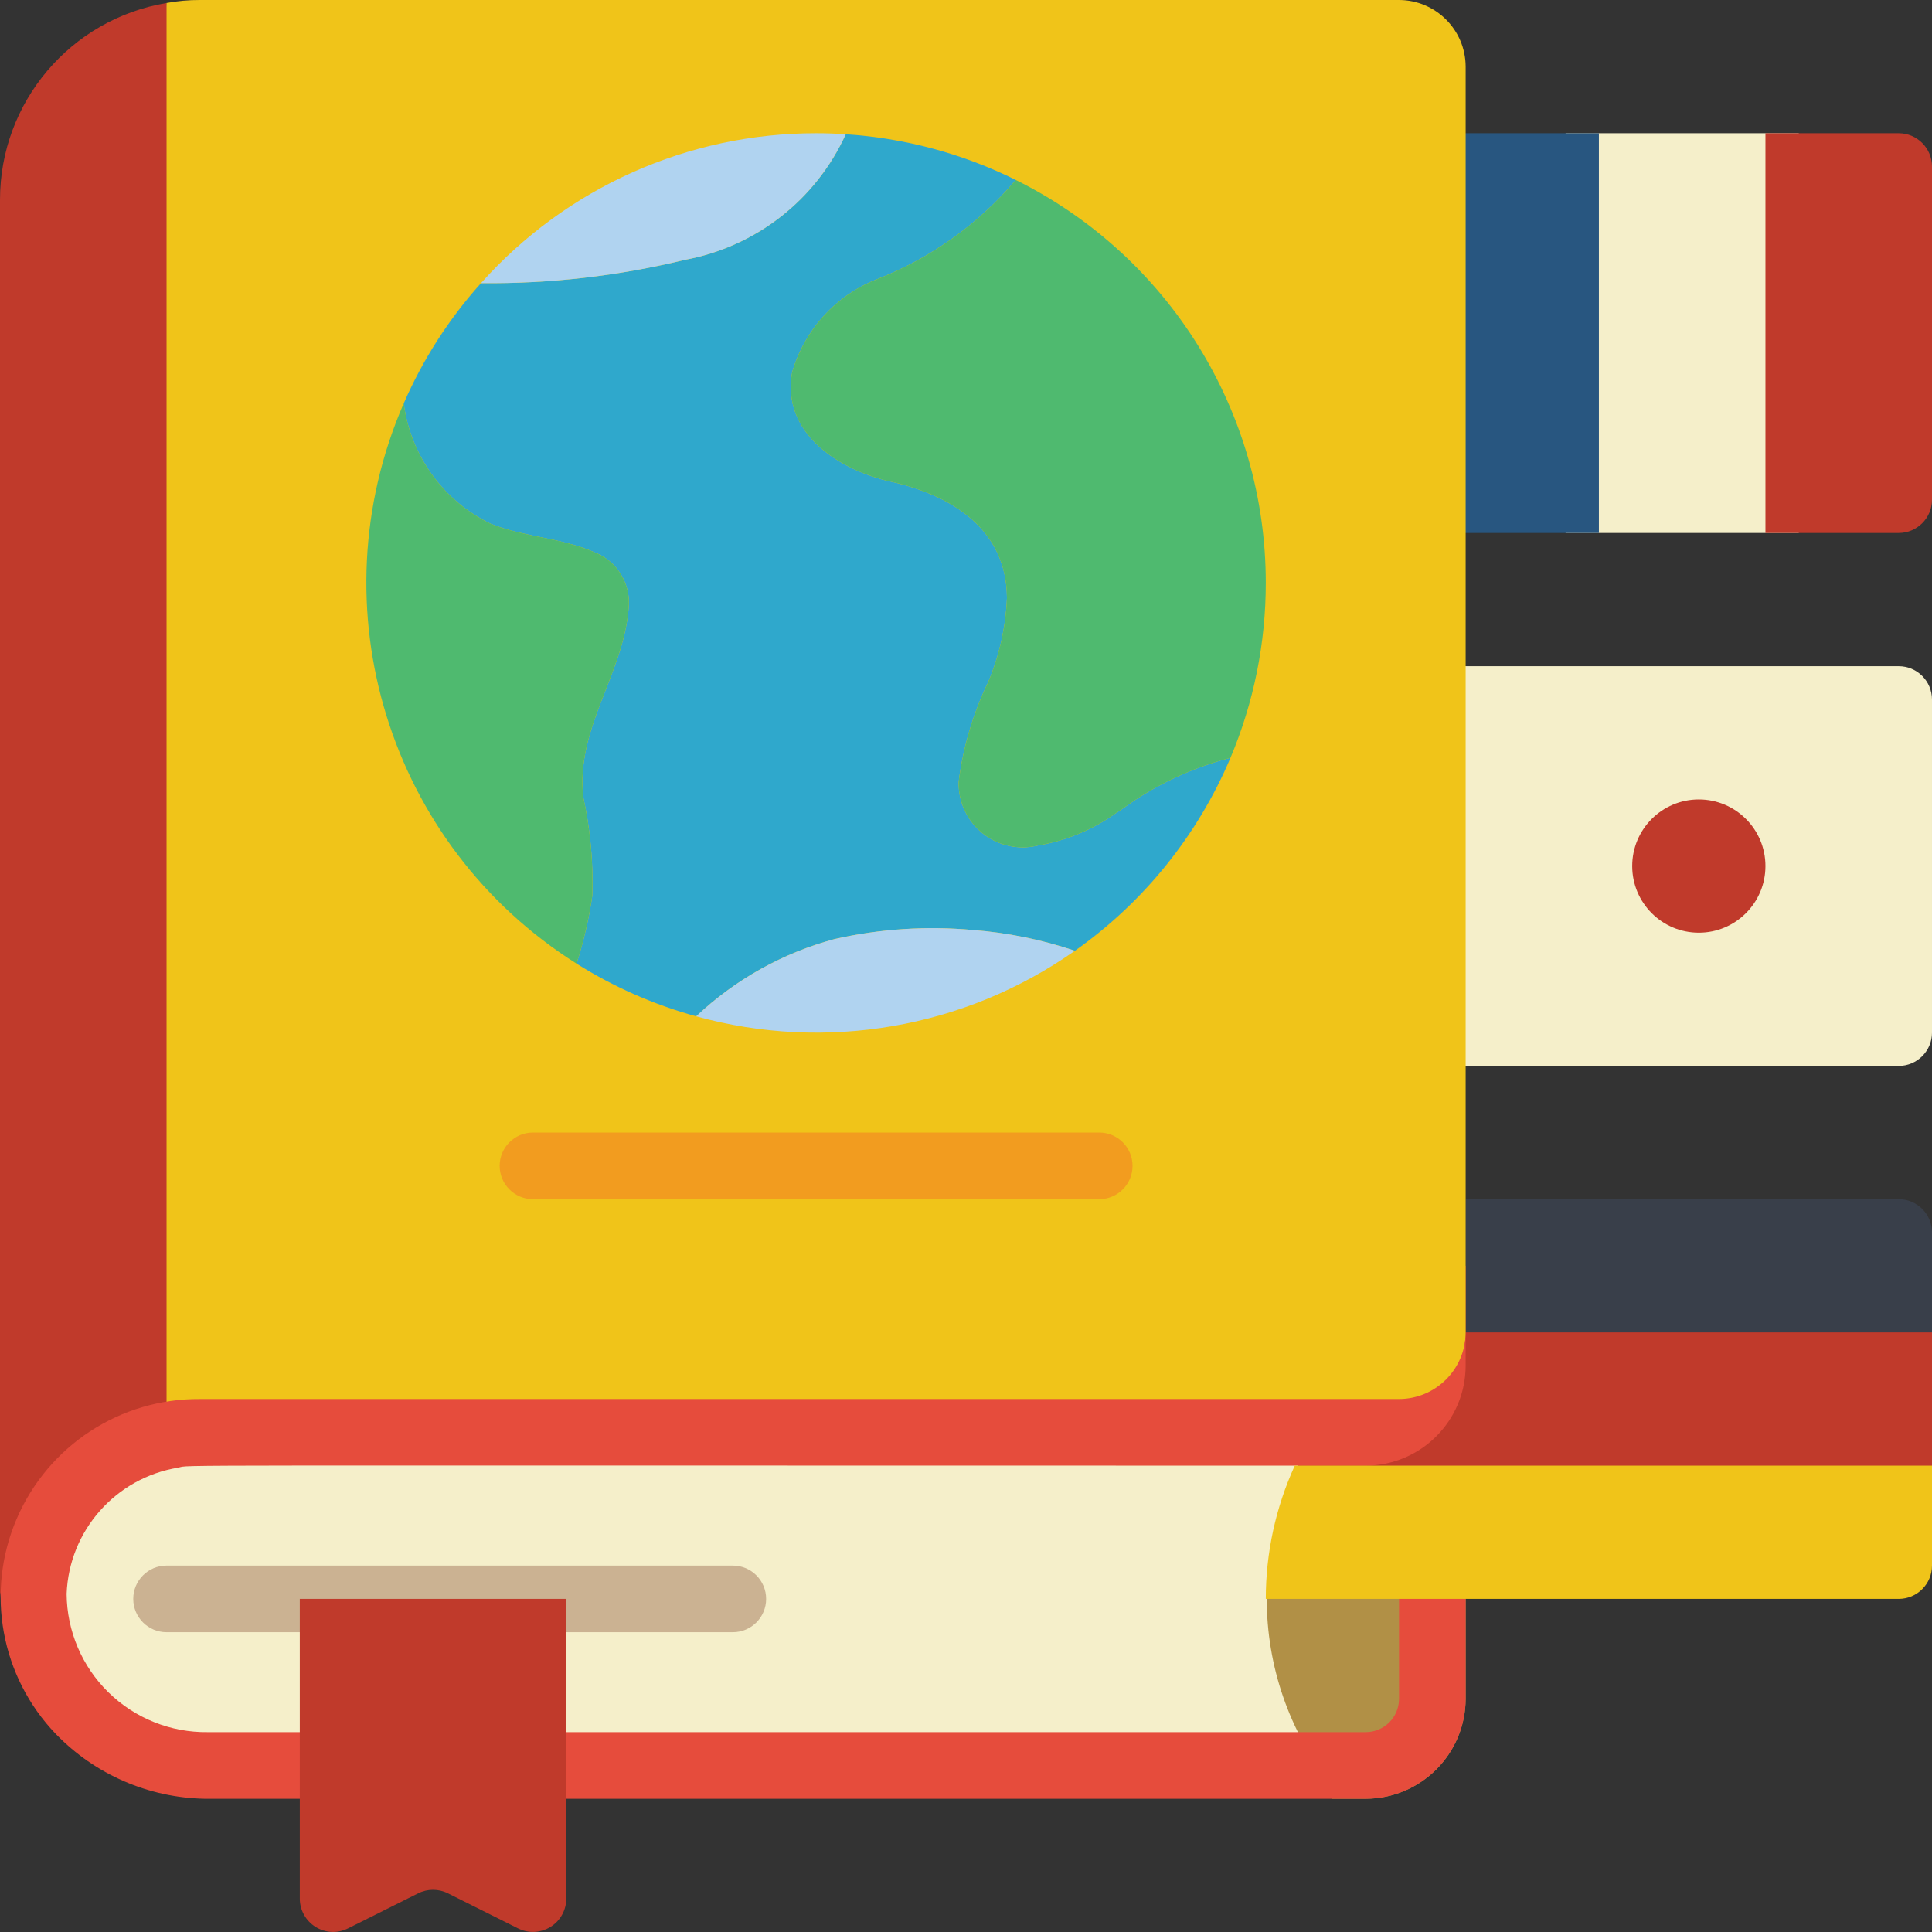
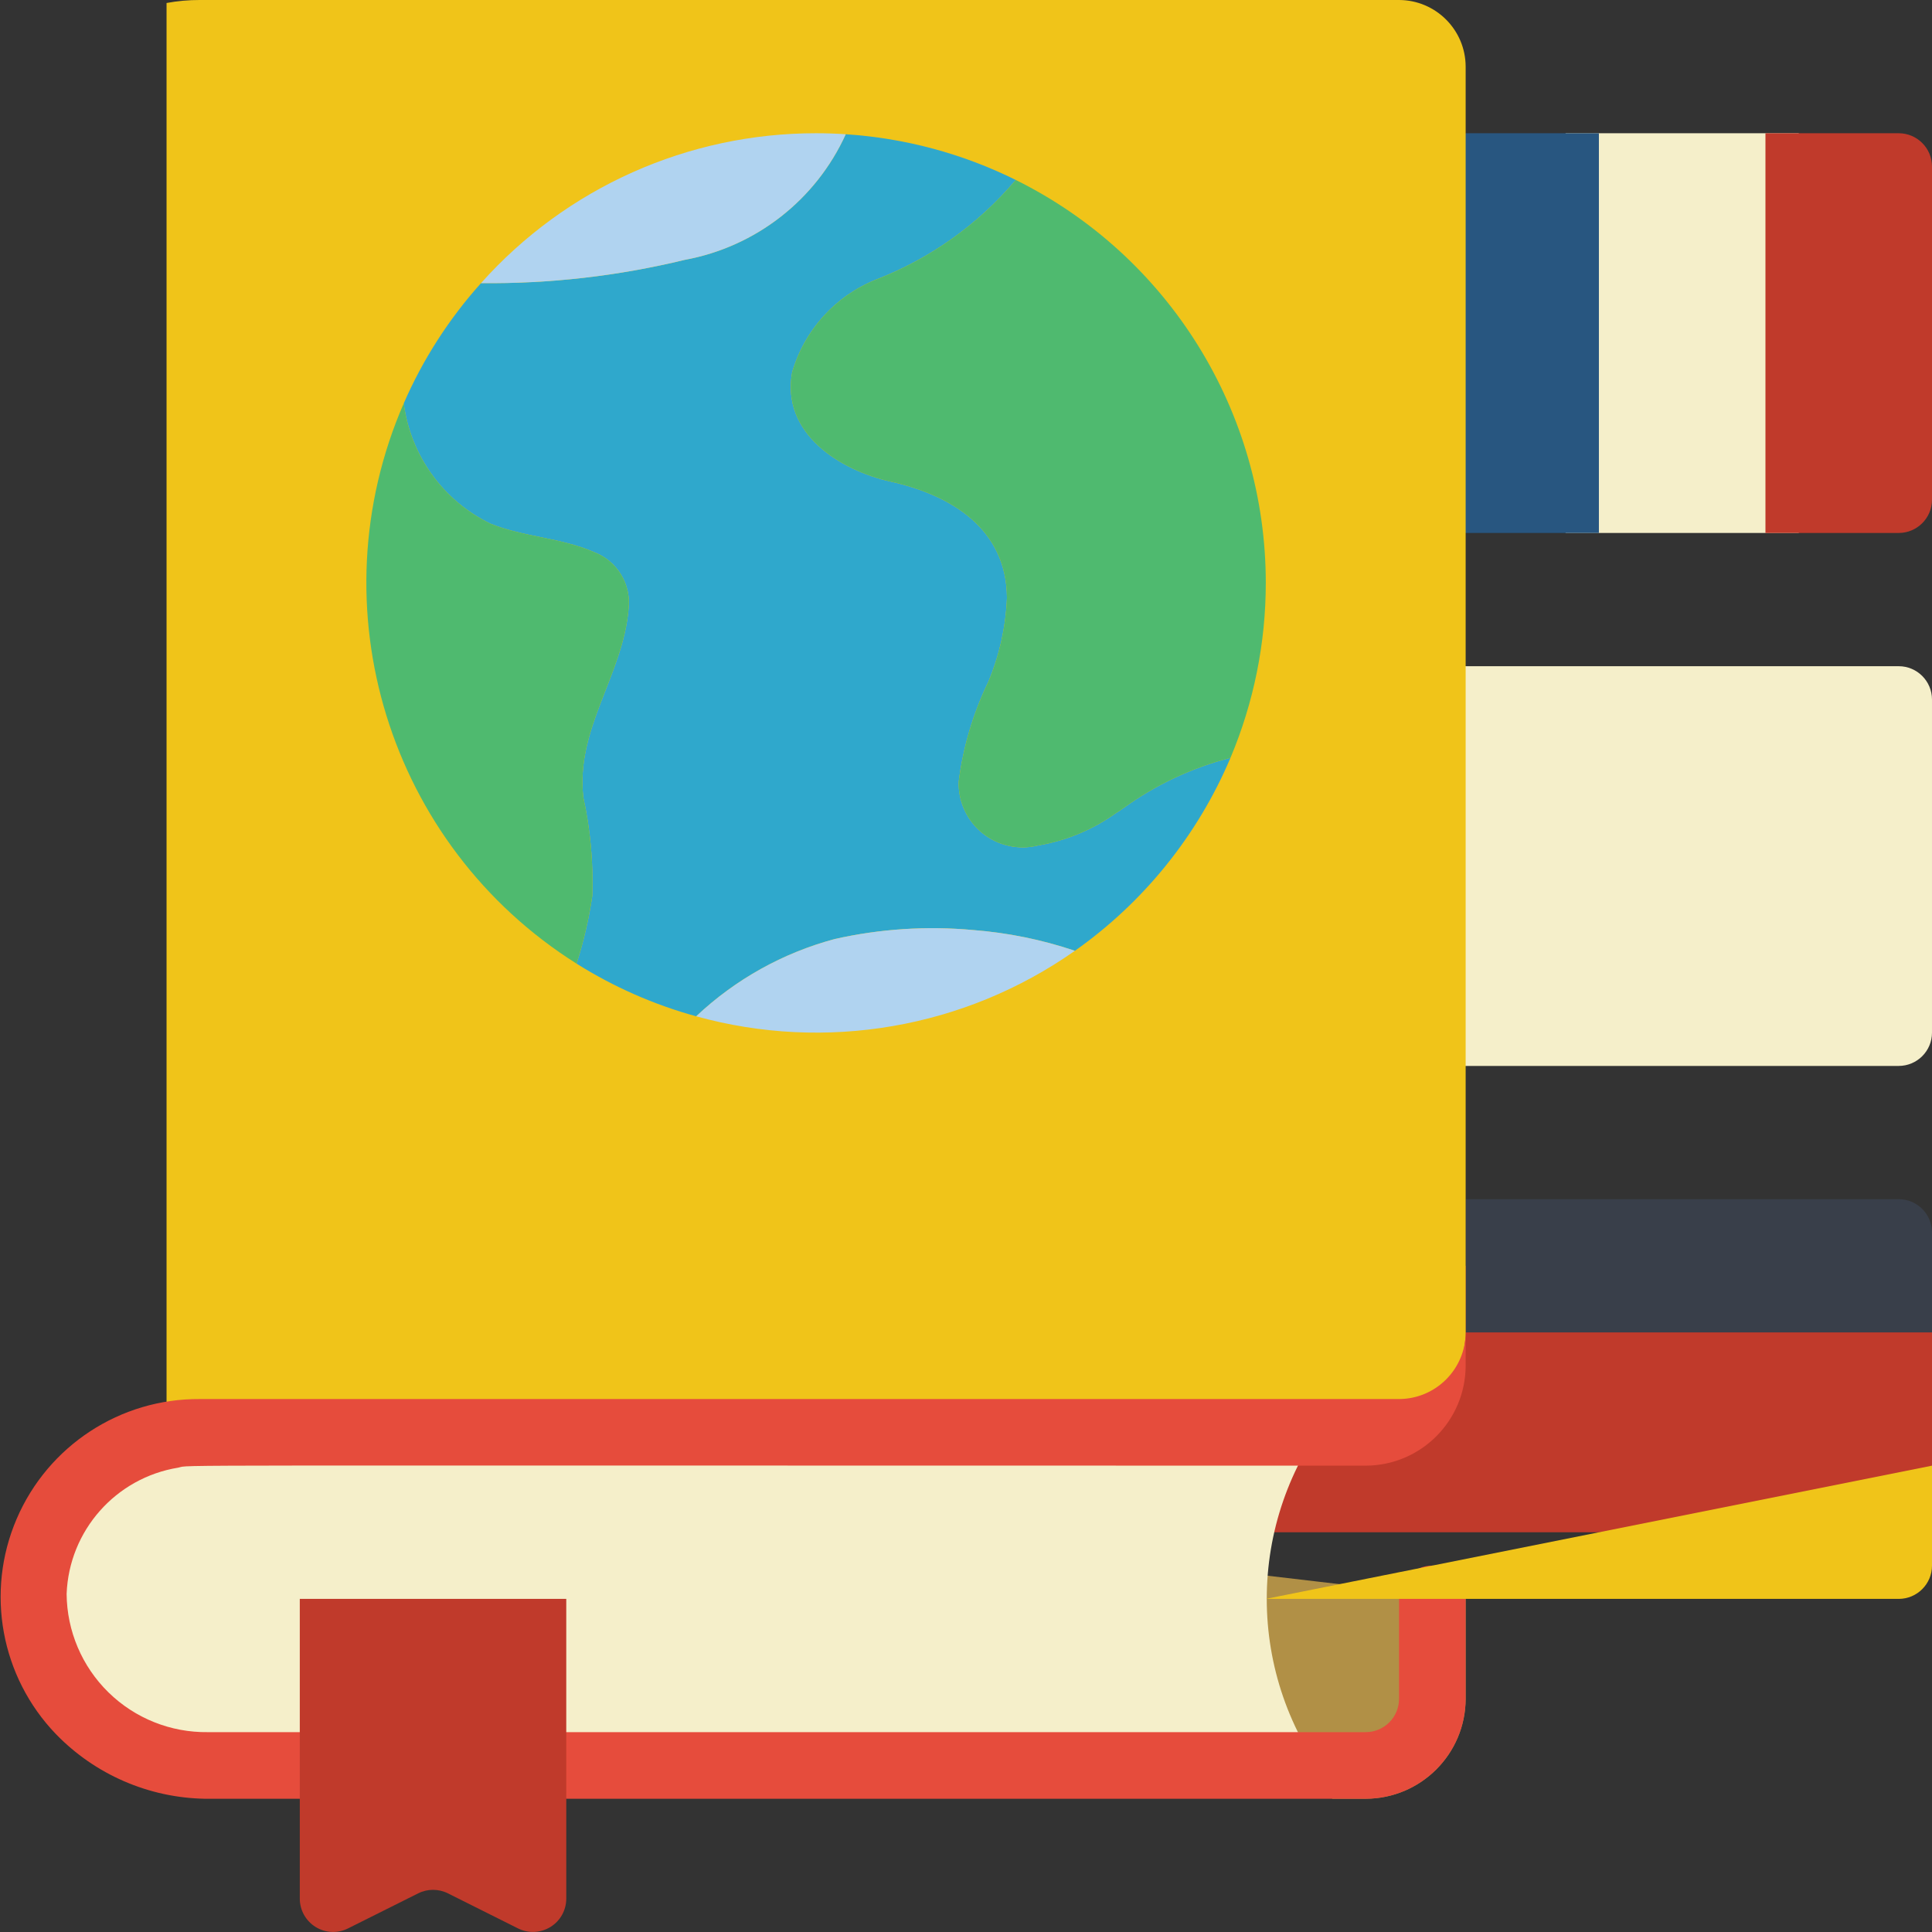
<svg xmlns="http://www.w3.org/2000/svg" height="512" viewBox="0 0 58 58" width="512">
  <rect x="0" y="0" width="58" height="58" fill="#333333" stroke="none" />
  <g id="019---Languages" fill="none">
    <path id="Shape" d="m58 38v8h-21c.319-1.361.734-2.697 1.24-4h2.2c1.207 0 2.2-1.8 2.2-4z" fill="#c03a2b" />
    <path id="Shape" d="m58 37v3h-14v-4h13c.552 0 1 .448 1 1z" fill="#393f4a" />
    <path id="Rectangle-path" d="m47 4h7v12h-7z" fill="#f5efca" />
    <path id="Rectangle-path" d="m42 4h6v12h-6z" fill="#285680" />
    <path id="Shape" d="m58 5v10c0 .552-.448 1-1 1h-4v-12h4c.552 0 1 .448 1 1z" fill="#c03a2b" />
    <path id="Shape" d="m42 20h15c.552 0 1 .448 1 1v10c0 .552-.448 1-1 1h-15z" fill="#f5efca" />
-     <circle id="Oval" cx="51" cy="26" fill="#c03a2b" r="2" />
-     <path id="Shape" d="m5 .09 4 42c-1.231.196-2.366.781-3.24 1.67-1.09 1.08-5.76 2.58-5.76 4.24l0-42c-.001-2.927 2.113-5.426 5-5.91z" fill="#c03a2b" />
    <path id="Shape" d="m44 48v3c-.005 1.655-1.345 2.995-3 3h-1c-.16-.22-2.86-1.45-3-1.68-.32-.534-.598-1.092-.83-1.67-.474-1.159-.718-2.398-.72-3.65z" fill="#b19046" />
    <path id="Shape" d="m44 2v38c0 1.1-.9 3-2 3l-36-.09c-.332-.002-.664.028-.99.09h-.01v-42.91c.33-.061.665-.091 1-.09h36c1.103.003 1.997.897 2 2z" fill="#f0c419" />
    <path id="Shape" d="m40 53.625c-35.47 0-33.507.031-34.1-.056-2.909-.116-5.239-2.45-5.35-5.359-.111-2.909 2.034-5.414 4.926-5.751 3.895 0-13.42-.084 34.526-.084-2.63 3.289-2.631 7.96-.002 11.25z" fill="#f5efca" />
-     <path id="Shape" d="m22 49h-17c-.552 0-1-.448-1-1s.448-1 1-1h17c.552 0 1 .448 1 1s-.448 1-1 1z" fill="#cbb292" />
    <path id="Shape" d="m36.94 22.75c-.988 2.332-2.609 4.342-4.68 5.8v-.01c-.987-.332-2.012-.54-3.05-.62-1.389-.127-2.789-.036-4.15.27-1.558.416-2.987 1.214-4.16 2.32-1.268-.348-2.477-.881-3.59-1.58v-.01c.212-.659.369-1.335.47-2.02.035-.997-.055-1.995-.27-2.97-.23-2.06 1.19-3.66 1.36-5.65.086-.744-.348-1.45-1.05-1.71-.99-.43-2.12-.45-3.1-.85-1.419-.689-2.396-2.046-2.6-3.61.575-1.32 1.358-2.539 2.32-3.61 2.061.022 4.117-.213 6.12-.7 2.13-.391 3.934-1.799 4.83-3.77 1.774.115 3.507.581 5.1 1.37v.01l-.01.01c-1.12 1.322-2.554 2.343-4.17 2.97-1.229.489-2.163 1.519-2.53 2.79-.33 1.83 1.43 2.94 2.97 3.28 1.83.41 3.47 1.43 3.48 3.49-.036.867-.226 1.72-.56 2.52-.457.945-.758 1.958-.89 3-.015.6.252 1.173.721 1.548.469.375 1.087.509 1.669.362.84-.142 1.637-.473 2.33-.97.08-.05.16-.1.24-.16.963-.696 2.049-1.205 3.2-1.5z" fill="#2fa8cc" />
    <path id="Shape" d="m17.51 23.93c.215.975.305 1.973.27 2.97-.101.685-.258 1.361-.47 2.02v.01c-5.645-3.556-7.85-10.701-5.19-16.82.204 1.564 1.181 2.921 2.6 3.61.98.4 2.11.42 3.1.85.702.26 1.136.966 1.05 1.71-.17 1.99-1.59 3.59-1.36 5.65z" fill="#4fba6f" />
    <path id="Shape" d="m25.39 4.03c-.896 1.971-2.7 3.379-4.83 3.77-2.003.487-4.059.722-6.12.7 2.558-2.867 6.218-4.504 10.06-4.5.3 0 .59.01.89.03z" fill="#b0d3f0" />
    <path id="Shape" d="m32.26 28.54v.01c-3.303 2.319-7.471 3.038-11.36 1.96 1.173-1.106 2.602-1.904 4.16-2.32 1.361-.306 2.761-.397 4.15-.27 1.038.08 2.063.288 3.05.62z" fill="#b0d3f0" />
    <path id="Shape" d="m38 17.5c0 1.803-.36 3.588-1.06 5.25-1.151.295-2.237.804-3.2 1.5-.08.06-.16.11-.24.16-.693.497-1.49.828-2.33.97-.582.147-1.2.013-1.669-.362-.469-.375-.736-.948-.721-1.548.132-1.042.433-2.055.89-3 .334-.8.524-1.653.56-2.52-.01-2.06-1.65-3.08-3.48-3.49-1.54-.34-3.3-1.45-2.97-3.28.367-1.271 1.301-2.301 2.53-2.79 1.616-.627 3.05-1.648 4.17-2.97l.01-.01v-.01c4.6 2.278 7.511 6.967 7.51 12.1z" fill="#4fba6f" />
-     <path id="Shape" d="m33 36h-17c-.552 0-1-.448-1-1s.448-1 1-1h17c.552 0 1 .448 1 1s-.448 1-1 1z" fill="#f29c1f" />
    <path id="Shape" d="m5.35 44.06c.45-.09-1.918-.06 35.65-.06 1.655-.005 2.995-1.345 3-3v-1c-.003 1.103-.897 1.997-2 2h-36c-2.39-.017-4.556 1.4-5.499 3.596s-.478 4.743 1.179 6.464c1.175 1.212 2.782 1.91 4.47 1.94h34.85c1.655-.005 2.995-1.345 3-3v-3c0-.552-.448-1-1-1s-1 .448-1 1v3c0 .552-.448 1-1 1h-34.76c-1.114.015-2.187-.414-2.983-1.193-.796-.779-1.248-1.843-1.257-2.957.072-1.9 1.474-3.485 3.35-3.79zm34.077 9.04c-.038-.065-.074-.131-.11-.2.037.067.071.133.11.2z" fill="#e64c3c" />
    <path id="Shape" d="m15.553 57.893-2.106-1.053c-.281-.141-.613-.141-.894 0l-2.106 1.053c-.31.155-.678.138-.972-.044s-.474-.503-.475-.849v-9h8v9c-.001.346-.18.668-.475.849s-.662.198-.972.044z" fill="#c03a2b" />
-     <path id="Shape" d="m58 44v3c0 .552-.448 1-1 1h-19c-0-1.38.296-2.745.87-4z" fill="#f0c419" />
+     <path id="Shape" d="m58 44v3c0 .552-.448 1-1 1h-19z" fill="#f0c419" />
  </g>
</svg>